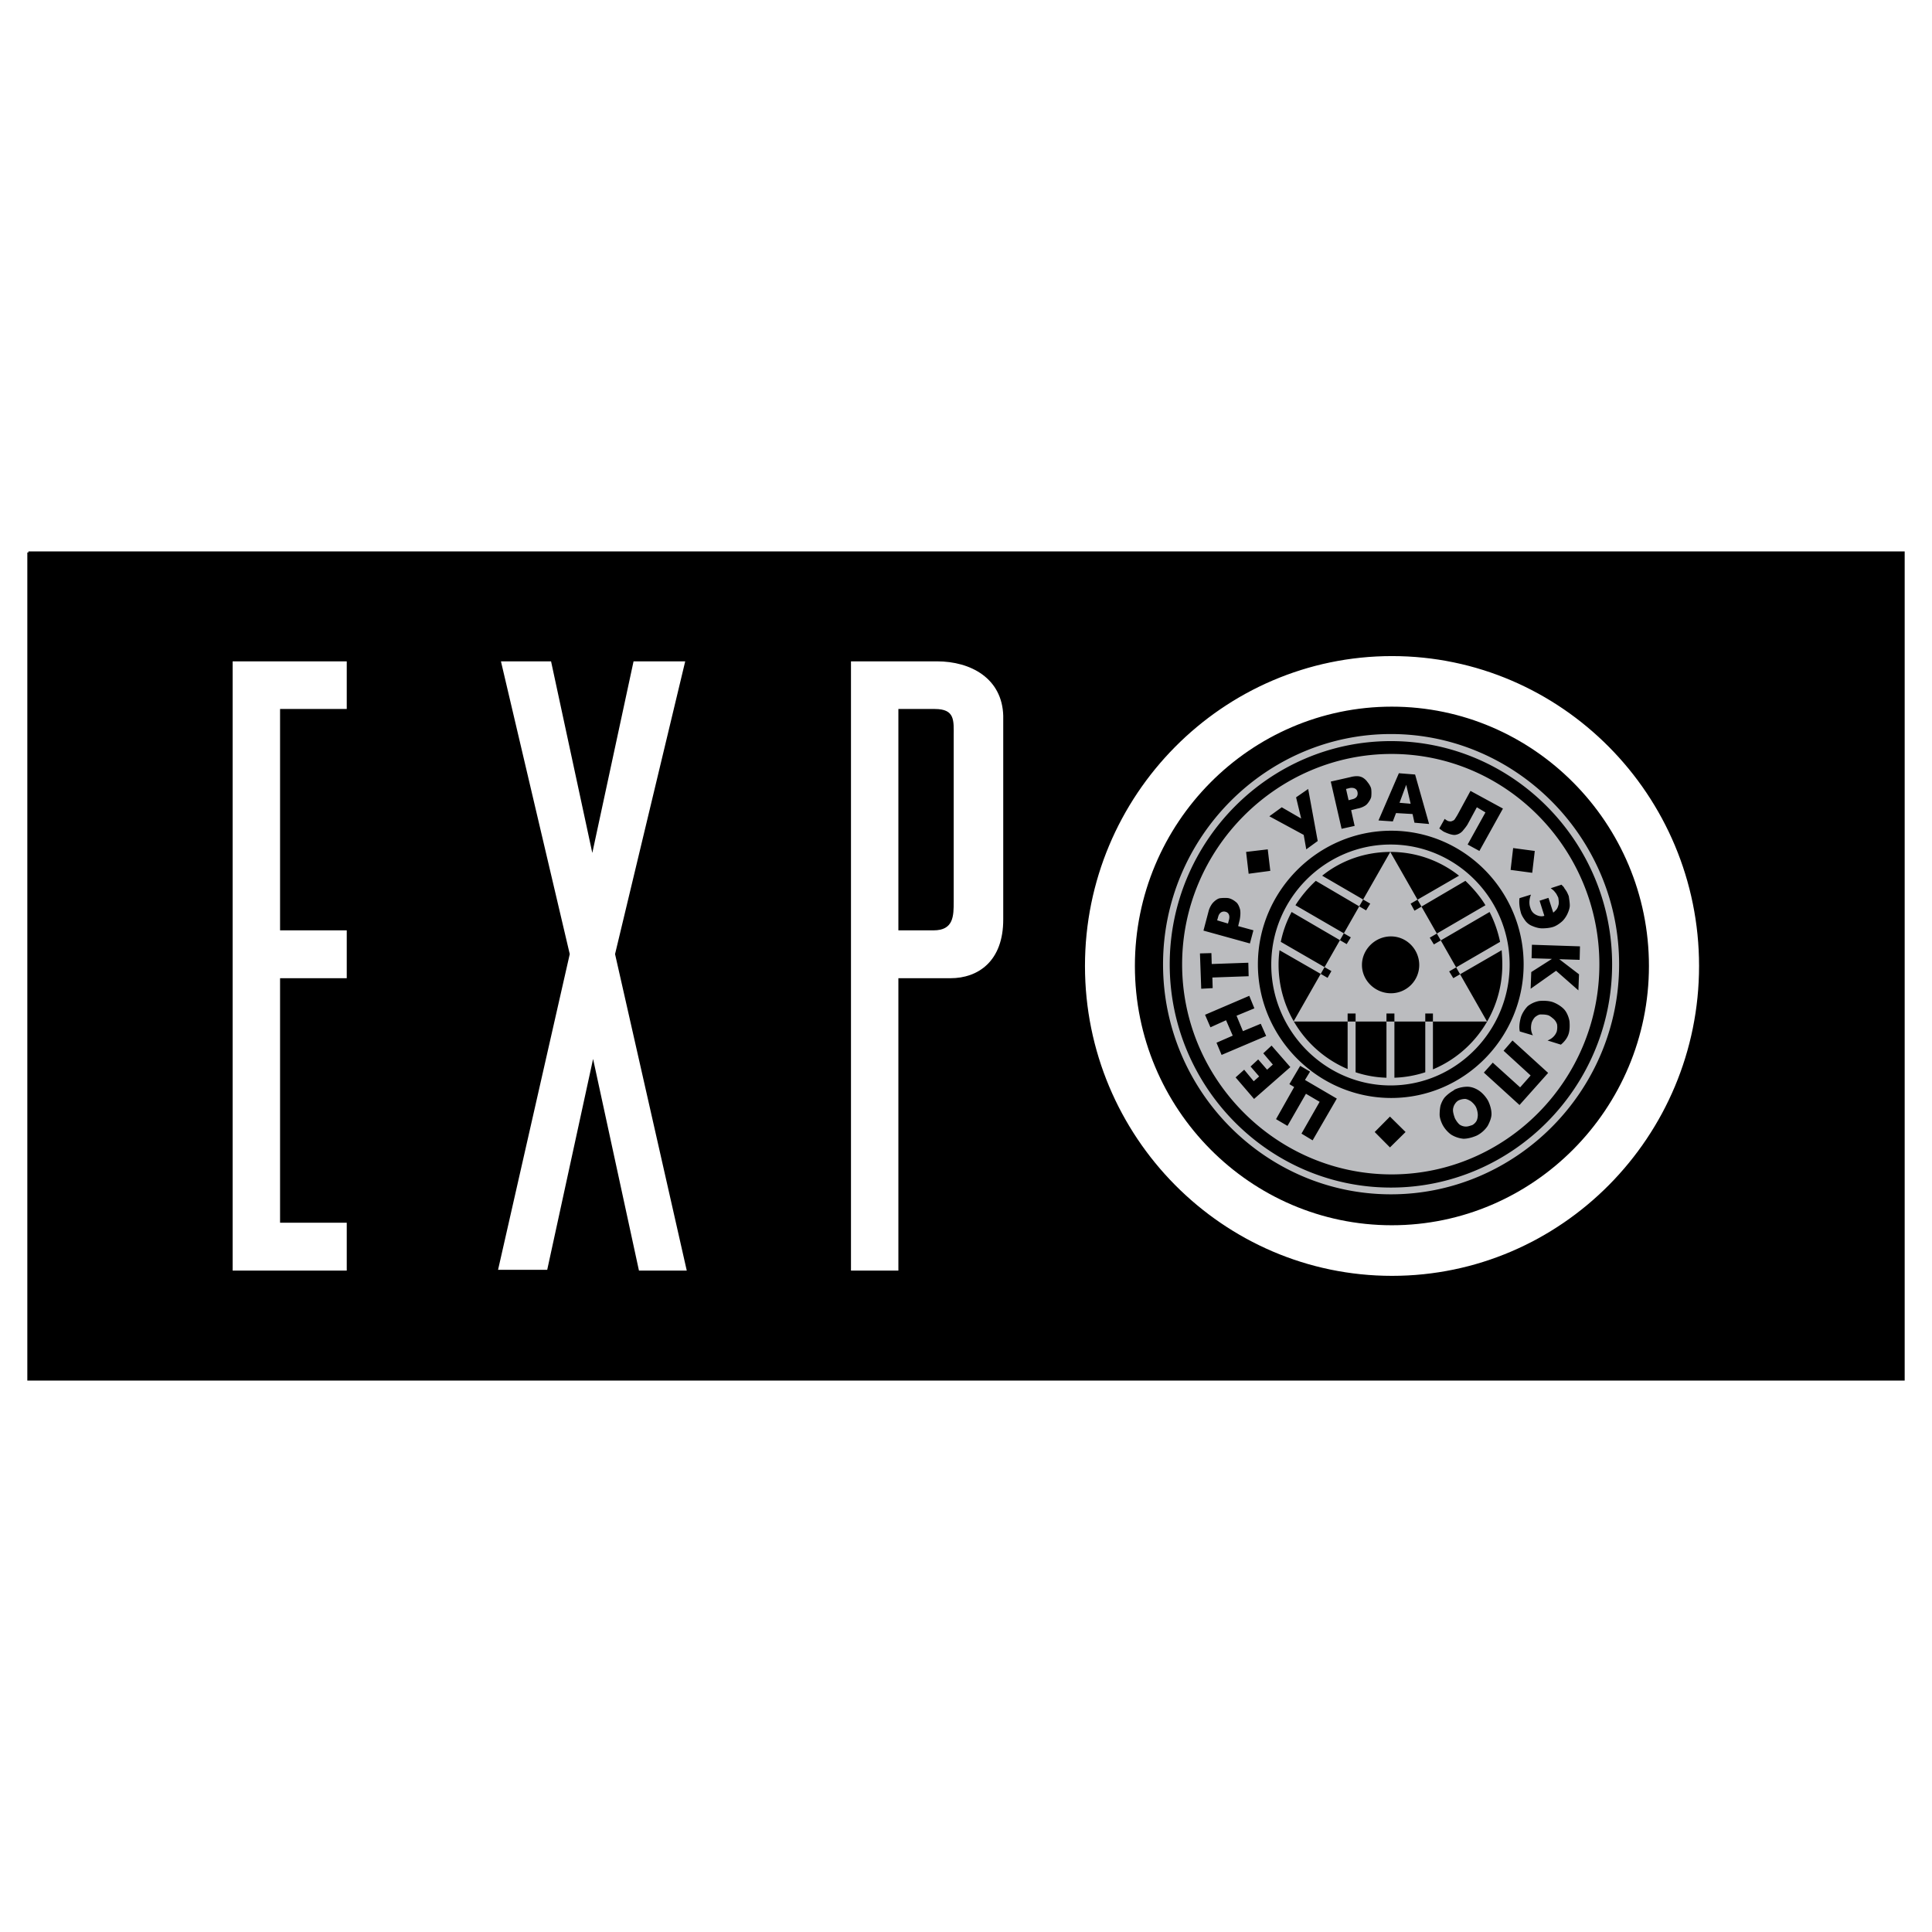
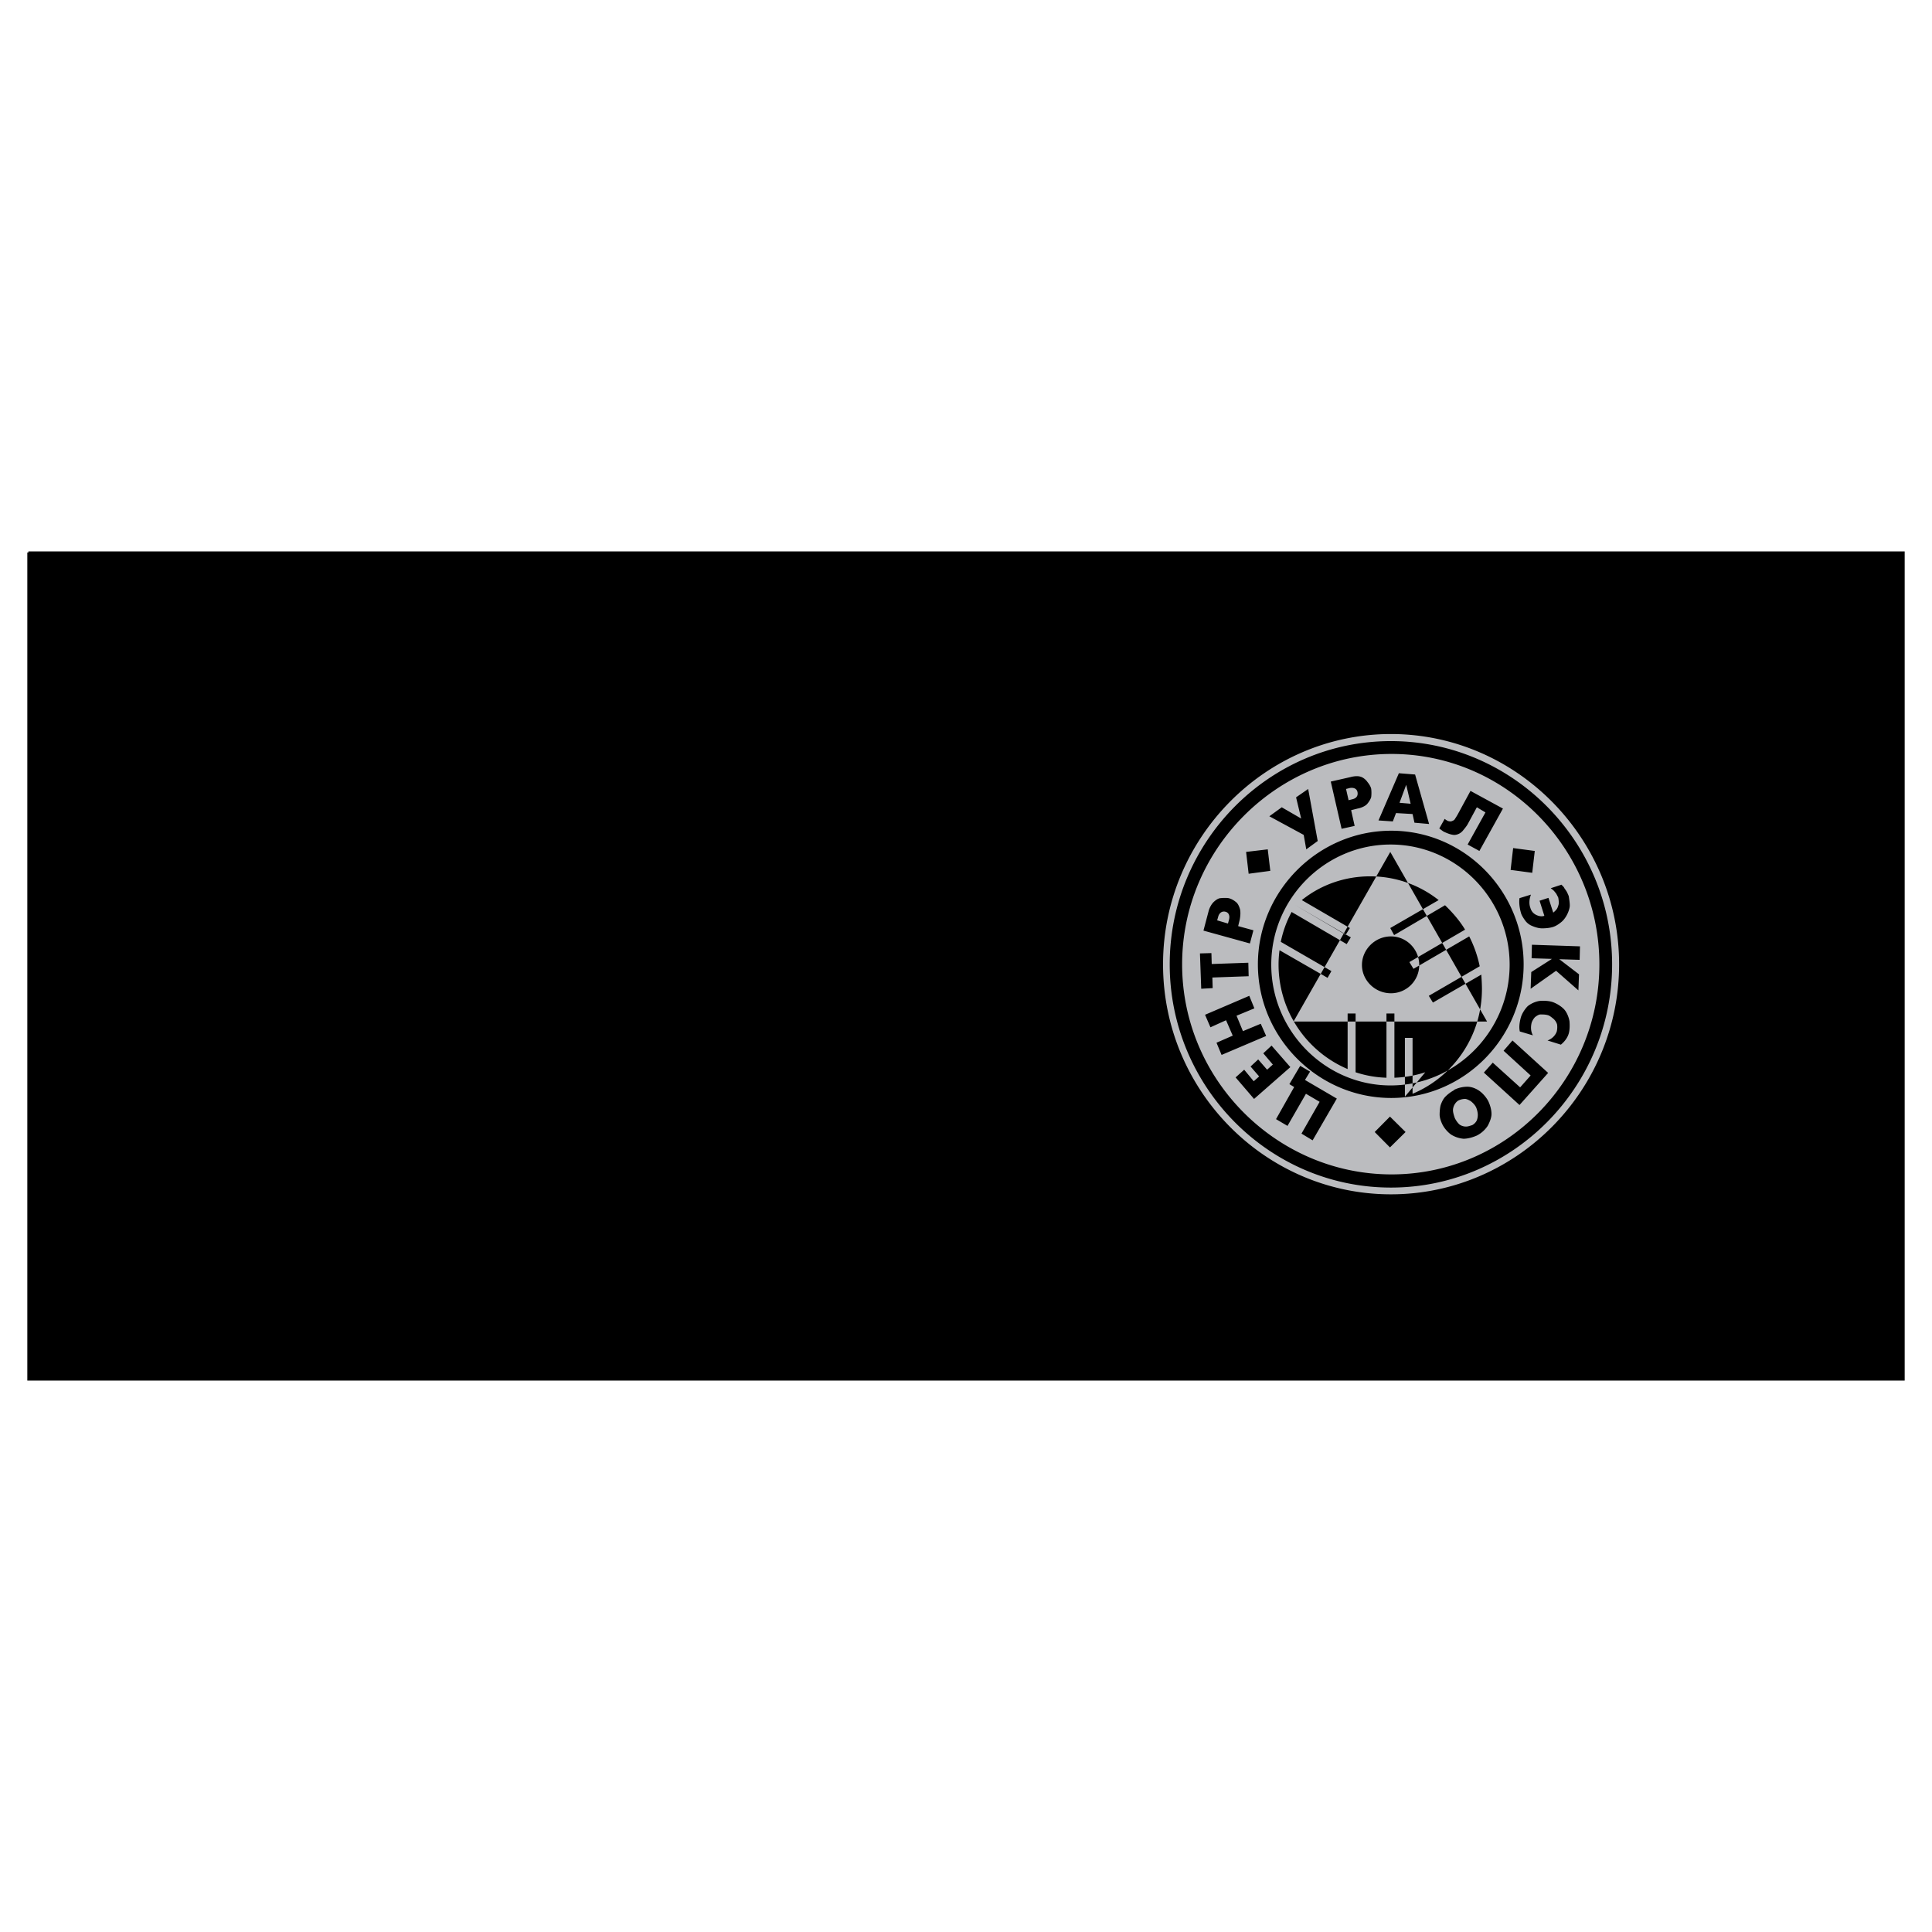
<svg xmlns="http://www.w3.org/2000/svg" width="2500" height="2500" viewBox="0 0 192.756 192.756">
  <g fill-rule="evenodd" clip-rule="evenodd">
    <path fill="#fff" d="M0 0h192.756v192.756H0V0z" />
    <path stroke="#000" stroke-width=".216" stroke-miterlimit="2.613" d="M2.834 55.123h187.088v82.51H2.834v-82.51z" />
-     <path d="M138.773 73.235c12.51 0 22.766 10.351 22.766 22.978s-10.256 22.945-22.766 22.945c-12.512 0-22.736-10.318-22.736-22.945s10.225-22.978 22.736-22.978zm0 .705c12.16 0 22.068 10.031 22.068 22.273 0 12.242-9.908 22.271-22.068 22.271-12.162 0-22.07-10.029-22.07-22.271s9.908-22.273 22.07-22.273zm.032 35.605c7.303 0 13.209-6.025 13.209-13.332s-5.906-13.332-13.209-13.332c-7.305 0-13.305 6.025-13.305 13.332s6 13.332 13.305 13.332zm.031 7.625c11.432 0 20.734-9.42 20.734-20.957s-9.303-20.991-20.734-20.991-20.895 9.454-20.895 20.991 9.463 20.957 20.895 20.957zm12.131-32.558l2.158.288-.254 2.18-2.158-.289.254-2.179zm-13.813 28.329l1.523-1.539 1.557 1.539-1.557 1.537-1.523-1.537zm-6.828-28.201l-.254-1.442-3.43-1.858 1.238-.897 1.938 1.122-.508-2.115 1.207-.833.951 5.191-1.142.832zm3.526-2.051l-1.08-4.711 1.969-.448c.35-.097.762-.128 1.016-.032.254.064.539.32.666.513.16.192.35.481.383.705.031.224.031.545 0 .801-.064.256-.287.577-.445.737-.158.161-.539.353-.92.417l-.637.16.35 1.57-1.302.288zm.443-3.974l.254 1.122.381-.096c.414-.096.572-.353.51-.705-.064-.353-.383-.481-.764-.417l-.381.096zm3.238 3.141l2.033-4.711 1.619.128 1.396 4.936-1.459-.128-.191-.865-1.65-.096-.318.833-1.43-.097zm2.764-3.557l-.666 1.794 1.109.097-.443-1.891zm6.414.609l3.238 1.763L147.6 84.9l-1.174-.641 1.777-3.205-.857-.513-.92 1.698c-.127.225-.35.48-.477.641a1.203 1.203 0 0 1-.762.417c-.254.032-.668-.096-1.145-.321-.158-.096-.316-.224-.443-.32l.539-.961a.977.977 0 0 0 .223.16c.127.096.318.096.412.096.096-.032.287-.096.35-.192.064-.096.191-.288.318-.512l1.27-2.339zm7.779 10.671l.477 1.474c.127-.096.285-.257.35-.353.096-.128.158-.353.191-.48.031-.192 0-.417-.033-.641-.031-.096-.127-.256-.189-.384a3.972 3.972 0 0 0-.254-.321 2.746 2.746 0 0 0-.318-.256l1.08-.353c.062.096.223.192.285.353.064.096.191.256.254.384.064.128.158.321.191.449.031.256.094.577.094.897 0 .257-.127.609-.252.865-.127.256-.318.544-.541.737-.223.192-.572.449-.92.544-.318.096-.732.128-1.049.128-.35 0-.73-.128-.953-.224a1.6 1.6 0 0 1-.73-.545c-.158-.224-.381-.545-.443-.833-.127-.449-.191-.994-.127-1.411l1.143-.353c-.158.385-.223.897-.062 1.314.094.352.316.577.57.705.254.128.541.192.826.096l-.477-1.506.887-.286zm-1.65 4.679l4.795.16-.033 1.346-2.032-.064 1.969 1.507-.062 1.602-2.225-1.955-2.539 1.795.062-1.666 2.064-1.315-2.031-.063.032-1.347zm-1.207 8.652c-.096-.416-.031-.896.096-1.377.127-.449.443-.898.699-1.154a2.617 2.617 0 0 1 1.143-.512c.381-.033.857-.033 1.301.096.477.16.953.48 1.207.768.254.289.445.77.508 1.154.031.385.031.834-.062 1.186-.127.48-.445.865-.795 1.154l-1.332-.416c.508-.193.793-.545.92-.898a1.85 1.85 0 0 0 .031-.705 1.21 1.21 0 0 0-.381-.576c-.158-.129-.381-.32-.57-.354-.225-.064-.51-.064-.699-.064-.191 0-.412.162-.541.258-.158.16-.285.385-.348.576-.096.416-.096.834.127 1.25l-1.304-.386zm-.731.899l3.557 3.236-2.857 3.203-3.557-3.236.889-.992 2.73 2.467 1.049-1.186-2.699-2.467.888-1.025zm-5.841 4.933a3.02 3.02 0 0 1 1.334-.32c.443 0 .889.193 1.205.418.318.225.668.607.889 1.025.191.416.318.865.318 1.281 0 .385-.191.834-.381 1.186a2.871 2.871 0 0 1-1.08.961c-.443.193-.92.32-1.334.32a2.826 2.826 0 0 1-1.238-.416 2.942 2.942 0 0 1-.857-.994c-.158-.32-.285-.703-.285-.992s.031-.674.096-.93c.096-.289.254-.641.477-.865a3.51 3.51 0 0 1 .857-.641v-.033h-.001zm.507 1.026c-.16.064-.318.225-.414.385-.094.129-.189.385-.189.609s.096.545.189.801c.129.258.318.514.477.641.191.129.414.193.635.193.223 0 .445-.096.572-.129.127-.031.35-.223.445-.385.094-.127.158-.416.158-.641s-.064-.512-.158-.736c-.127-.289-.381-.514-.541-.641-.158-.098-.412-.225-.57-.225a1.577 1.577 0 0 0-.604.128zm-12.193-.161l-2.414 4.166-1.111-.672 1.811-3.172-1.365-.803-1.842 3.205-1.143-.674 1.809-3.203-.477-.289 1.08-1.826.984.576-.508.834 3.176 1.858zm-4.637-3.14l-3.619 3.174-1.842-2.148.857-.768.951 1.152.541-.48-.857-.992.762-.705.889 1.025.572-.514-.953-1.121.826-.77 1.873 2.147zm-2.412-3.108l-4.447 1.891-.508-1.217 1.619-.707-.666-1.537-1.557.705-.539-1.25 4.414-1.891.508 1.25-1.779.736.637 1.539 1.777-.738.541 1.219zm-1.748-5.961l-3.619.129.031 1.057-1.143.064-.127-3.525 1.143-.032.031 1.089 3.652-.128.032 1.346zm.127-3.269l-4.635-1.282.508-1.923c.096-.384.316-.737.477-.897.223-.225.508-.417.73-.417.254-.032.604-.032.793 0 .285.064.539.225.73.385.223.16.35.513.412.737.064.289.033.673-.031 1.025l-.158.642 1.523.417-.349 1.313zm-3.269-2.307l1.08.321.094-.353c.127-.449-.031-.769-.381-.833-.316-.064-.604.128-.699.545l-.094.32zm5.048-7.082l-2.16.256.254 2.179 2.16-.289-.254-2.146zm12.289 14.358a2.817 2.817 0 0 0 2.824-2.82c0-1.539-1.236-2.853-2.824-2.853s-2.891 1.314-2.891 2.853c.001 1.536 1.304 2.82 2.891 2.82zm-.064-14.101l9.654 16.921h-19.307l9.653-16.921zm3.492 21.983a11.15 11.15 0 0 1-3.08.545v-6.41h-.793v6.41a10.755 10.755 0 0 1-3.08-.545v-5.865h-.795v5.545a11.321 11.321 0 0 1-6.891-10.416c0-.48.033-.96.096-1.441l4.795 2.756.381-.674-5.049-2.916a10.795 10.795 0 0 1 1.08-2.98l5.494 3.205.412-.673-5.525-3.205a12.305 12.305 0 0 1 2.033-2.435l5.016 2.948.414-.673-4.795-2.788c1.873-1.506 4.254-2.371 6.826-2.371 2.541 0 4.922.865 6.828 2.371l-4.828 2.788.383.705 5.08-2.98c.762.737 1.461 1.538 2 2.435l-5.557 3.237.412.672 5.557-3.236c.477.929.826 1.922 1.049 2.98l-5.08 2.949.412.674 4.826-2.789c.033.481.064.961.064 1.441 0 4.711-2.857 8.75-6.922 10.447v-5.576h-.764v5.865h.001zm-3.461 1.315c6.543 0 11.877-5.449 11.877-12.051 0-6.601-5.334-11.985-11.877-11.985-6.541 0-11.906 5.384-11.906 11.985 0 6.602 5.365 12.051 11.906 12.051z" fill="#bbbcbf" />
-     <path d="M138.861 70.503c14.115 0 25.654 11.606 25.654 25.871s-11.539 25.87-25.654 25.87-25.633-11.605-25.633-25.87 11.518-25.871 25.633-25.871zm.02-5.045c16.885 0 30.635 13.877 30.635 30.917s-13.75 30.917-30.635 30.917c-16.883 0-30.633-13.877-30.633-30.917 0-17.041 13.75-30.917 30.633-30.917zM27.942 92.822h6.653v4.773h-6.653v24.396h6.653v4.775H23.211V65.982h11.384v4.754h-6.653v22.086zm61.69-22.086h3.635c2.039 0 1.884 1.165 1.884 2.717V89.93c0 1.456 0 2.892-2.019 2.892h-3.5V70.736zm10.462.699c-.096-3.765-3.25-5.453-6.615-5.453h-8.577v60.786h4.73V97.596h5.211c2.711 0 5.27-1.668 5.25-5.899V71.435h.001zm-31.73-5.453H63.21l-4.115 19.116-4.116-19.116h-5l6.865 29.208-7.153 31.5h4.904l4.577-21.039 4.577 21.117h4.769L61.364 95.19l7-29.208z" fill="#fff" />
+     <path d="M138.773 73.235c12.51 0 22.766 10.351 22.766 22.978s-10.256 22.945-22.766 22.945c-12.512 0-22.736-10.318-22.736-22.945s10.225-22.978 22.736-22.978zm0 .705c12.16 0 22.068 10.031 22.068 22.273 0 12.242-9.908 22.271-22.068 22.271-12.162 0-22.07-10.029-22.07-22.271s9.908-22.273 22.07-22.273zm.032 35.605c7.303 0 13.209-6.025 13.209-13.332s-5.906-13.332-13.209-13.332c-7.305 0-13.305 6.025-13.305 13.332s6 13.332 13.305 13.332zm.031 7.625c11.432 0 20.734-9.42 20.734-20.957s-9.303-20.991-20.734-20.991-20.895 9.454-20.895 20.991 9.463 20.957 20.895 20.957zm12.131-32.558l2.158.288-.254 2.18-2.158-.289.254-2.179zm-13.813 28.329l1.523-1.539 1.557 1.539-1.557 1.537-1.523-1.537zm-6.828-28.201l-.254-1.442-3.43-1.858 1.238-.897 1.938 1.122-.508-2.115 1.207-.833.951 5.191-1.142.832zm3.526-2.051l-1.08-4.711 1.969-.448c.35-.097.762-.128 1.016-.032.254.064.539.32.666.513.16.192.35.481.383.705.031.224.031.545 0 .801-.064.256-.287.577-.445.737-.158.161-.539.353-.92.417l-.637.16.35 1.57-1.302.288zm.443-3.974l.254 1.122.381-.096c.414-.096.572-.353.51-.705-.064-.353-.383-.481-.764-.417l-.381.096zm3.238 3.141l2.033-4.711 1.619.128 1.396 4.936-1.459-.128-.191-.865-1.65-.096-.318.833-1.43-.097zm2.764-3.557l-.666 1.794 1.109.097-.443-1.891zm6.414.609l3.238 1.763L147.6 84.9l-1.174-.641 1.777-3.205-.857-.513-.92 1.698c-.127.225-.35.48-.477.641a1.203 1.203 0 0 1-.762.417c-.254.032-.668-.096-1.145-.321-.158-.096-.316-.224-.443-.32l.539-.961a.977.977 0 0 0 .223.16c.127.096.318.096.412.096.096-.032.287-.096.35-.192.064-.096.191-.288.318-.512l1.27-2.339zm7.779 10.671l.477 1.474c.127-.096.285-.257.35-.353.096-.128.158-.353.191-.48.031-.192 0-.417-.033-.641-.031-.096-.127-.256-.189-.384a3.972 3.972 0 0 0-.254-.321 2.746 2.746 0 0 0-.318-.256l1.08-.353c.062.096.223.192.285.353.064.096.191.256.254.384.064.128.158.321.191.449.031.256.094.577.094.897 0 .257-.127.609-.252.865-.127.256-.318.544-.541.737-.223.192-.572.449-.92.544-.318.096-.732.128-1.049.128-.35 0-.73-.128-.953-.224a1.6 1.6 0 0 1-.73-.545c-.158-.224-.381-.545-.443-.833-.127-.449-.191-.994-.127-1.411l1.143-.353c-.158.385-.223.897-.062 1.314.094.352.316.577.57.705.254.128.541.192.826.096l-.477-1.506.887-.286zm-1.65 4.679l4.795.16-.033 1.346-2.032-.064 1.969 1.507-.062 1.602-2.225-1.955-2.539 1.795.062-1.666 2.064-1.315-2.031-.063.032-1.347zm-1.207 8.652c-.096-.416-.031-.896.096-1.377.127-.449.443-.898.699-1.154a2.617 2.617 0 0 1 1.143-.512c.381-.033.857-.033 1.301.096.477.16.953.48 1.207.768.254.289.445.77.508 1.154.031.385.031.834-.062 1.186-.127.48-.445.865-.795 1.154l-1.332-.416c.508-.193.793-.545.92-.898a1.85 1.85 0 0 0 .031-.705 1.21 1.21 0 0 0-.381-.576c-.158-.129-.381-.32-.57-.354-.225-.064-.51-.064-.699-.064-.191 0-.412.162-.541.258-.158.16-.285.385-.348.576-.096.416-.096.834.127 1.25l-1.304-.386zm-.731.899l3.557 3.236-2.857 3.203-3.557-3.236.889-.992 2.73 2.467 1.049-1.186-2.699-2.467.888-1.025zm-5.841 4.933a3.02 3.02 0 0 1 1.334-.32c.443 0 .889.193 1.205.418.318.225.668.607.889 1.025.191.416.318.865.318 1.281 0 .385-.191.834-.381 1.186a2.871 2.871 0 0 1-1.08.961c-.443.193-.92.32-1.334.32a2.826 2.826 0 0 1-1.238-.416 2.942 2.942 0 0 1-.857-.994c-.158-.32-.285-.703-.285-.992s.031-.674.096-.93c.096-.289.254-.641.477-.865a3.51 3.51 0 0 1 .857-.641v-.033h-.001zm.507 1.026c-.16.064-.318.225-.414.385-.094.129-.189.385-.189.609s.096.545.189.801c.129.258.318.514.477.641.191.129.414.193.635.193.223 0 .445-.096.572-.129.127-.031.35-.223.445-.385.094-.127.158-.416.158-.641s-.064-.512-.158-.736c-.127-.289-.381-.514-.541-.641-.158-.098-.412-.225-.57-.225a1.577 1.577 0 0 0-.604.128zm-12.193-.161l-2.414 4.166-1.111-.672 1.811-3.172-1.365-.803-1.842 3.205-1.143-.674 1.809-3.203-.477-.289 1.08-1.826.984.576-.508.834 3.176 1.858zm-4.637-3.14l-3.619 3.174-1.842-2.148.857-.768.951 1.152.541-.48-.857-.992.762-.705.889 1.025.572-.514-.953-1.121.826-.77 1.873 2.147zm-2.412-3.108l-4.447 1.891-.508-1.217 1.619-.707-.666-1.537-1.557.705-.539-1.25 4.414-1.891.508 1.25-1.779.736.637 1.539 1.777-.738.541 1.219zm-1.748-5.961l-3.619.129.031 1.057-1.143.064-.127-3.525 1.143-.032.031 1.089 3.652-.128.032 1.346zm.127-3.269l-4.635-1.282.508-1.923c.096-.384.316-.737.477-.897.223-.225.508-.417.73-.417.254-.032.604-.032.793 0 .285.064.539.225.73.385.223.16.35.513.412.737.064.289.033.673-.031 1.025l-.158.642 1.523.417-.349 1.313zm-3.269-2.307l1.08.321.094-.353c.127-.449-.031-.769-.381-.833-.316-.064-.604.128-.699.545l-.094.32zm5.048-7.082l-2.16.256.254 2.179 2.16-.289-.254-2.146zm12.289 14.358a2.817 2.817 0 0 0 2.824-2.82c0-1.539-1.236-2.853-2.824-2.853s-2.891 1.314-2.891 2.853c.001 1.536 1.304 2.82 2.891 2.82zm-.064-14.101l9.654 16.921h-19.307l9.653-16.921zm3.492 21.983a11.15 11.15 0 0 1-3.08.545v-6.41h-.793v6.41a10.755 10.755 0 0 1-3.08-.545v-5.865h-.795v5.545a11.321 11.321 0 0 1-6.891-10.416c0-.48.033-.96.096-1.441l4.795 2.756.381-.674-5.049-2.916a10.795 10.795 0 0 1 1.08-2.98l5.494 3.205.412-.673-5.525-3.205l5.016 2.948.414-.673-4.795-2.788c1.873-1.506 4.254-2.371 6.826-2.371 2.541 0 4.922.865 6.828 2.371l-4.828 2.788.383.705 5.08-2.98c.762.737 1.461 1.538 2 2.435l-5.557 3.237.412.672 5.557-3.236c.477.929.826 1.922 1.049 2.98l-5.08 2.949.412.674 4.826-2.789c.033.481.064.961.064 1.441 0 4.711-2.857 8.75-6.922 10.447v-5.576h-.764v5.865h.001zm-3.461 1.315c6.543 0 11.877-5.449 11.877-12.051 0-6.601-5.334-11.985-11.877-11.985-6.541 0-11.906 5.384-11.906 11.985 0 6.602 5.365 12.051 11.906 12.051z" fill="#bbbcbf" />
  </g>
</svg>